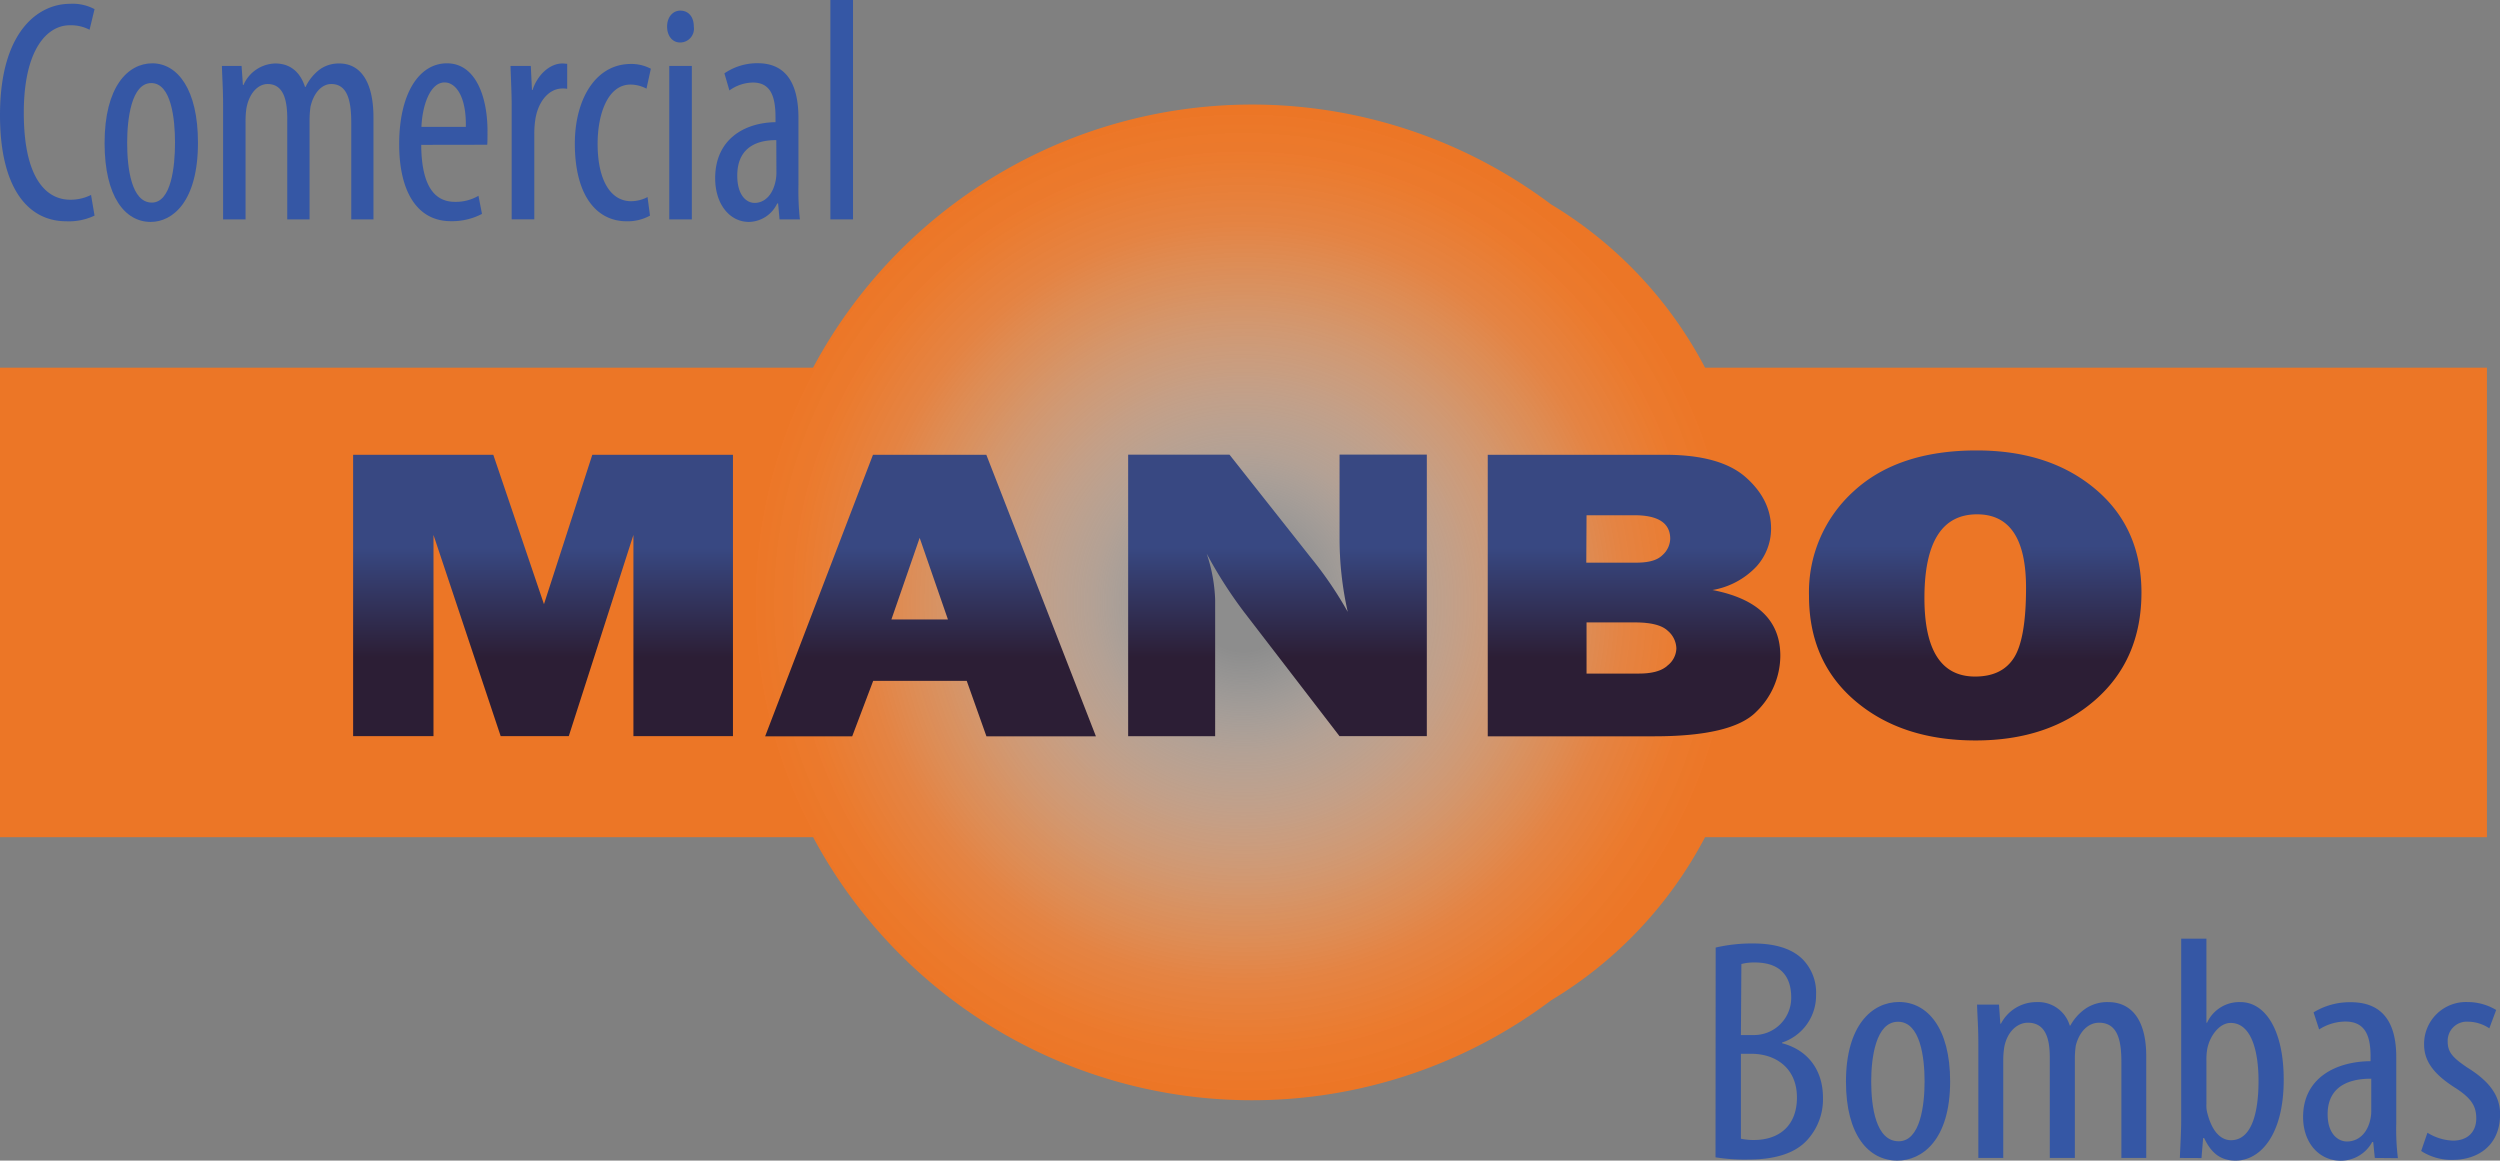
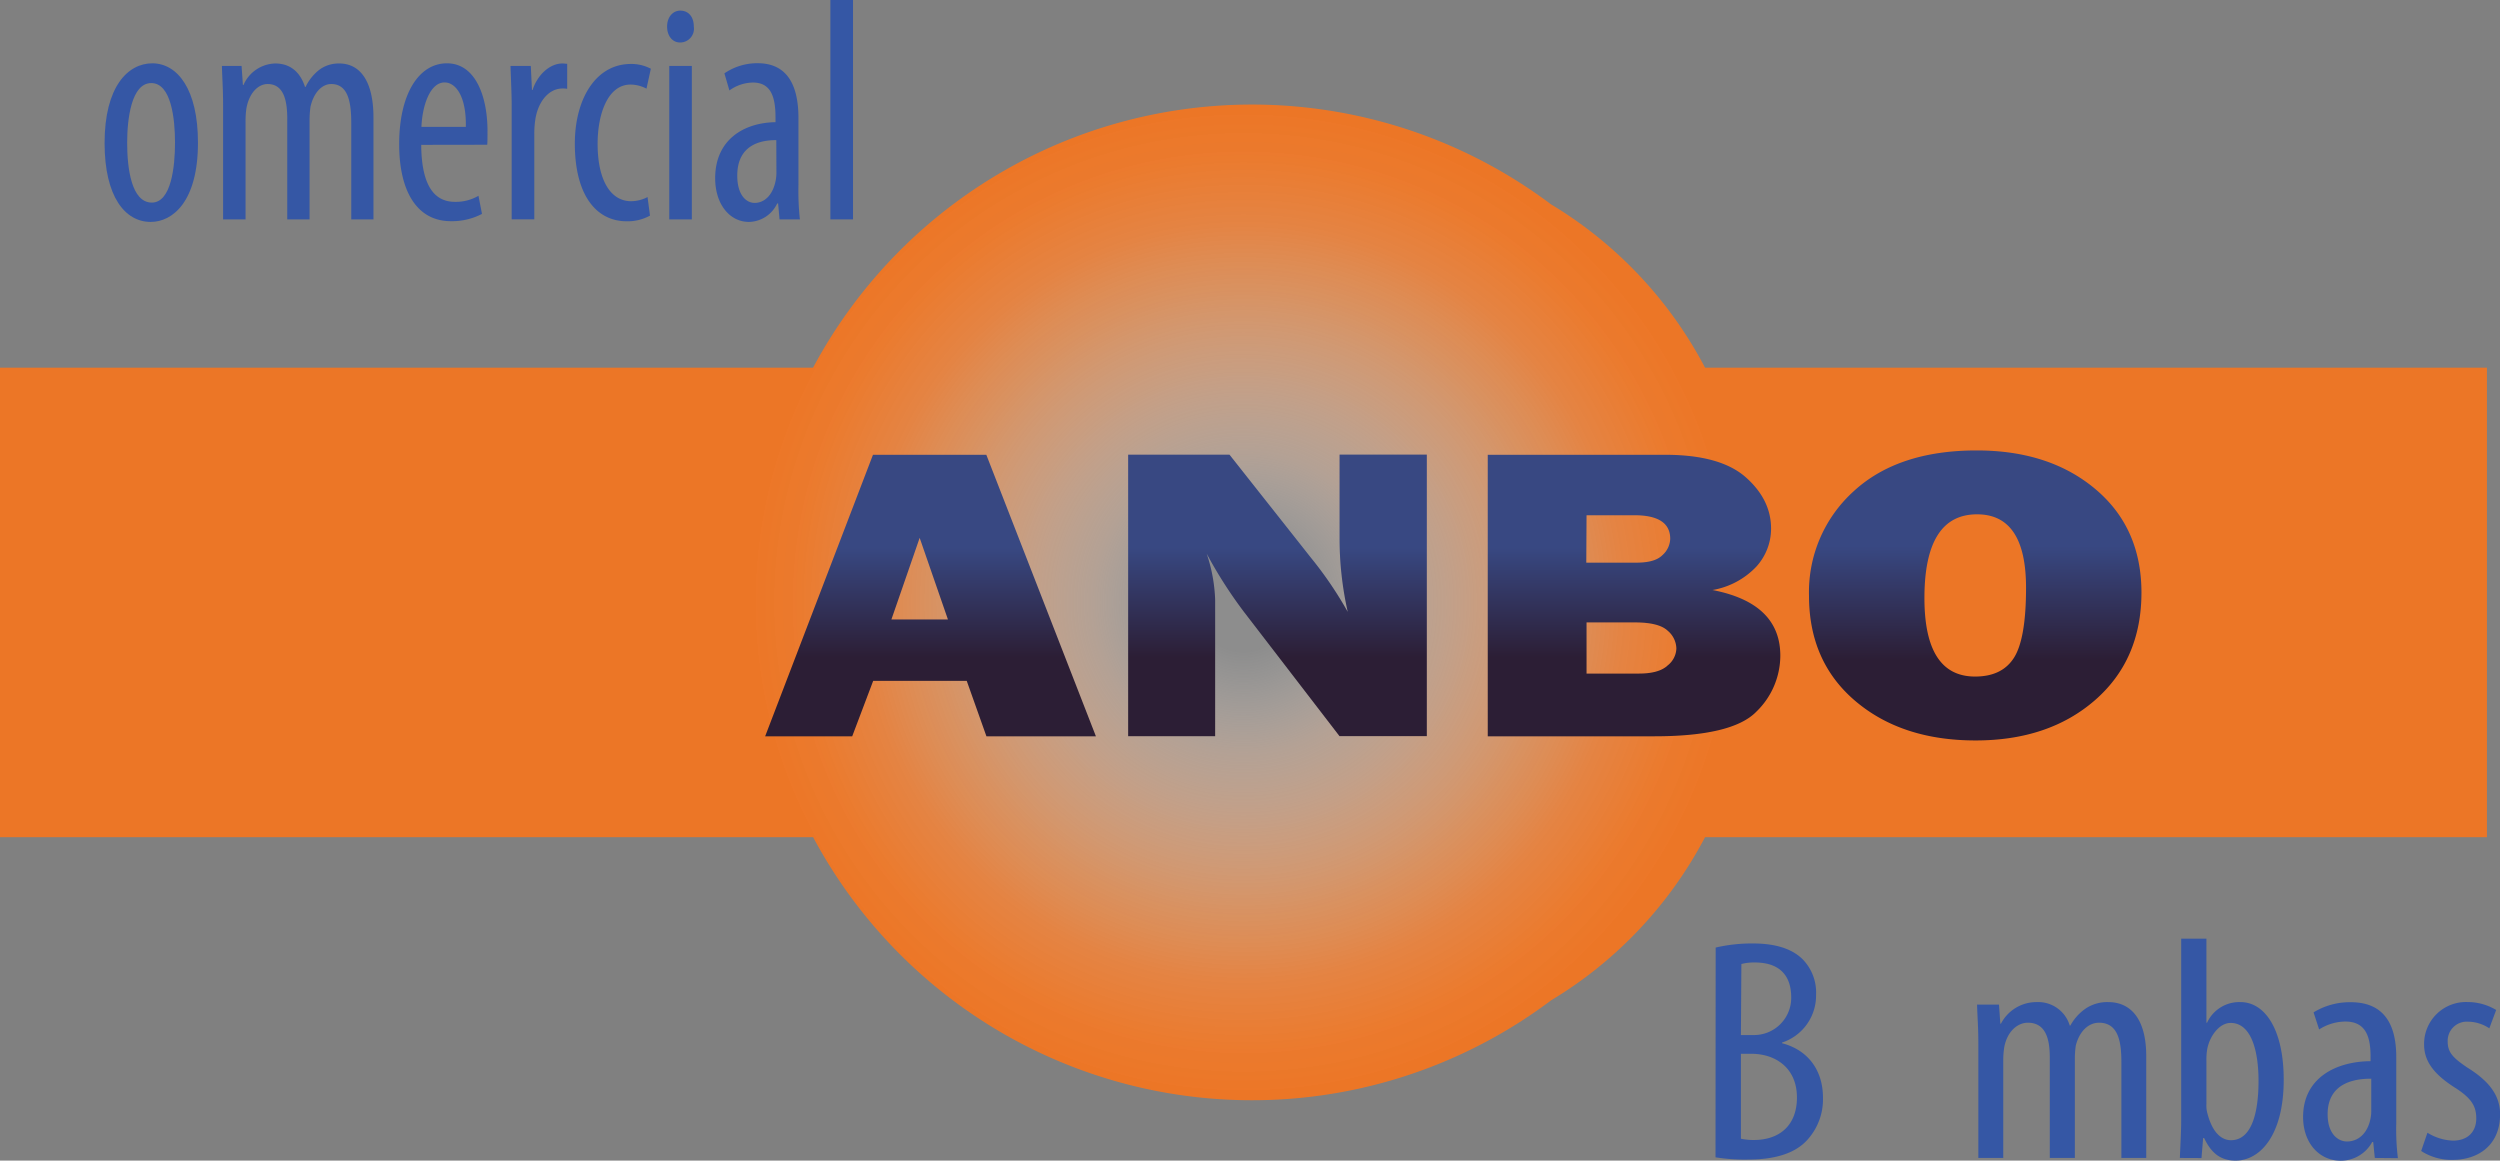
<svg xmlns="http://www.w3.org/2000/svg" xmlns:xlink="http://www.w3.org/1999/xlink" viewBox="0 0 470.66 218.5">
  <rect x="0" y="0" width="470.66" height="218.5" fill="#808080" stroke="none" />
  <defs>
    <style>.cls-1{fill:#3557a5;}.cls-2{fill:url(#Gradiente_sem_nome_32);}.cls-3{fill:url(#Gradiente_sem_nome_39);}.cls-4{fill:url(#Gradiente_sem_nome_39-2);}.cls-5{fill:url(#Gradiente_sem_nome_39-3);}.cls-6{fill:url(#Gradiente_sem_nome_39-4);}.cls-7{fill:url(#Gradiente_sem_nome_39-5);}</style>
    <radialGradient id="Gradiente_sem_nome_32" cx="234.11" cy="113.41" r="178.29" gradientUnits="userSpaceOnUse">
      <stop offset="0.05" stop-color="#fff" stop-opacity="0.1" />
      <stop offset="0.08" stop-color="#fdf3eb" stop-opacity="0.18" />
      <stop offset="0.16" stop-color="#f8cdb0" stop-opacity="0.43" />
      <stop offset="0.25" stop-color="#f4ae7f" stop-opacity="0.63" />
      <stop offset="0.33" stop-color="#f09658" stop-opacity="0.79" />
      <stop offset="0.4" stop-color="#ee843d" stop-opacity="0.91" />
      <stop offset="0.47" stop-color="#ed7a2c" stop-opacity="0.98" />
      <stop offset="0.52" stop-color="#ec7626" />
      <stop offset="1" stop-color="#ec7626" />
    </radialGradient>
    <linearGradient id="Gradiente_sem_nome_39" x1="102.24" y1="138.59" x2="102.24" y2="85.62" gradientUnits="userSpaceOnUse">
      <stop offset="0" stop-color="#2c1e35" />
      <stop offset="0.01" stop-color="#2c1e35" />
      <stop offset="0.28" stop-color="#2c1e35" />
      <stop offset="0.67" stop-color="#384882" />
      <stop offset="0.89" stop-color="#384882" />
      <stop offset="1" stop-color="#384882" />
    </linearGradient>
    <linearGradient id="Gradiente_sem_nome_39-2" x1="175.19" y1="138.59" x2="175.19" y2="85.62" xlink:href="#Gradiente_sem_nome_39" />
    <linearGradient id="Gradiente_sem_nome_39-3" x1="240.51" y1="138.59" x2="240.51" y2="85.62" xlink:href="#Gradiente_sem_nome_39" />
    <linearGradient id="Gradiente_sem_nome_39-4" x1="307.63" y1="138.59" x2="307.63" y2="85.62" xlink:href="#Gradiente_sem_nome_39" />
    <linearGradient id="Gradiente_sem_nome_39-5" x1="371.86" y1="139.4" x2="371.86" y2="84.8" xlink:href="#Gradiente_sem_nome_39" />
  </defs>
  <title>logo mambo</title>
  <g id="Camada_2" data-name="Camada 2">
    <g id="Camada_1-2" data-name="Camada 1">
-       <path class="cls-1" d="M17.8,40.59a11.21,11.21,0,0,1-5.31,1.07C5.2,41.66,0,35.33,0,21.67,0,5.79,7.3.72,13.16.72a8.77,8.77,0,0,1,4.64,1l-.94,3.88a7.59,7.59,0,0,0-3.76-.84c-4,0-8.62,4.19-8.62,16.48S8.68,37.6,13.21,37.6a8.63,8.63,0,0,0,3.93-.9Z" />
      <path class="cls-1" d="M37.27,26.86c0,11.16-4.81,14.92-8.9,14.92-4.81,0-8.68-4.72-8.68-14.86,0-10.57,4.36-15,9-15C33.4,11.94,37.27,16.77,37.27,26.86Zm-13.33,0c0,4.77.78,11.28,4.65,11.28,3.65,0,4.36-6.81,4.36-11.28s-.71-11.22-4.47-11.22S23.94,22.44,23.94,26.86Z" />
      <path class="cls-1" d="M42,19.88c0-3.41-.17-5.14-.22-7.47h3.7L45.73,16h.11a6.7,6.7,0,0,1,6-4.05c2.49,0,4.59,1.31,5.58,4.41h.11a9,9,0,0,1,2.66-3.28,6.14,6.14,0,0,1,3.7-1.13c3.59,0,6.42,2.86,6.42,10.2V41.3H66.13V23.22c0-3.76-.5-7.4-3.76-7.4-1.76,0-3.31,1.61-3.92,4.29a19.05,19.05,0,0,0-.17,2.63V41.3h-4.2V22.38c0-3.22-.55-6.56-3.7-6.56-1.72,0-3.48,1.61-4,4.65A16.51,16.51,0,0,0,46.23,23V41.3H42Z" />
      <path class="cls-1" d="M79.3,27.27C79.36,36.11,82.56,38,85.66,38a8.44,8.44,0,0,0,4.42-1.14l.66,3.41a12.17,12.17,0,0,1-5.86,1.37c-6.41,0-9.73-5.67-9.73-14.5,0-9.37,3.65-15.22,9-15.22s7.63,6.2,7.63,12.77c0,1.07,0,1.85-.05,2.56Zm8.4-3.39c.11-5.79-1.93-8.36-4-8.36-2.76,0-4.2,4.42-4.36,8.36Z" />
      <path class="cls-1" d="M96.33,19.88c0-2.45-.16-5.32-.22-7.47h3.82l.22,4.54h.11c.88-2.75,3.15-5,5.64-5,.33,0,.61.06.88.06v4.71a4.06,4.06,0,0,0-.88-.06c-2.71,0-4.7,2.69-5.14,6a17.61,17.61,0,0,0-.17,2.63v16H96.33Z" />
      <path class="cls-1" d="M122.37,40.59A8.69,8.69,0,0,1,118,41.66c-5.86,0-9.78-5.07-9.78-14.62,0-8.3,3.87-15,10.56-15a7.9,7.9,0,0,1,3.75.9l-.82,3.75a6.56,6.56,0,0,0-3-.77c-4.26,0-6.2,5.49-6.2,11.16,0,6.74,2.38,10.8,6.31,10.8a6.77,6.77,0,0,0,3.09-.78Z" />
      <path class="cls-1" d="M130.62,5a2.6,2.6,0,0,1-2.6,3c-1.38,0-2.43-1.19-2.43-3s1.1-3,2.48-3C129.62,2,130.62,3.17,130.62,5ZM126,41.3V12.41h4.25V41.3Z" />
      <path class="cls-1" d="M146.76,41.3l-.27-3h-.17A6,6,0,0,1,141,41.78c-3.59,0-6.36-3.28-6.36-8.24C134.65,26.32,140,23.1,146,23v-.9c0-3.88-.88-6.56-4.25-6.56a7.73,7.73,0,0,0-4.43,1.49l-.94-3.22a10.91,10.91,0,0,1,6.25-1.91c5.36,0,7.69,3.82,7.69,10.32V34.74a50.47,50.47,0,0,0,.27,6.56Zm-.61-14.92c-2.21,0-7.35.42-7.35,6.68,0,3.77,1.77,5.14,3.26,5.14,1.88,0,3.49-1.5,4-4.36a8.18,8.18,0,0,0,.11-1.61Z" />
      <path class="cls-1" d="M156.33,0h4.26V41.3h-4.26Z" />
      <path class="cls-1" d="M323,178.39a30.28,30.28,0,0,1,7-.77c3.76,0,7,.77,9.19,2.8a8.92,8.92,0,0,1,2.71,6.86,9.32,9.32,0,0,1-6.41,9v.12c4.81,1.25,7.71,5,7.71,10.26a11.35,11.35,0,0,1-3,8c-2.35,2.56-6.23,3.64-11,3.64a34.64,34.64,0,0,1-6.23-.42Zm4.75,16.47H330a7,7,0,0,0,7.22-7.1c0-3.7-1.8-6.56-6.85-6.56a9.16,9.16,0,0,0-2.53.29Zm0,19.52a11.42,11.42,0,0,0,2.41.24c4.93,0,8.14-2.81,8.14-8,0-5.55-4-8.18-8.45-8.23h-2.1Z" />
-       <path class="cls-1" d="M367.14,203.58c0,11.16-5.36,14.92-9.93,14.92-5.36,0-9.68-4.72-9.68-14.86,0-10.57,4.87-15,10-15C362.83,188.66,367.14,193.49,367.14,203.58Zm-14.86,0c0,4.77.87,11.28,5.18,11.28,4.07,0,4.87-6.81,4.87-11.28s-.8-11.22-5-11.22S352.28,199.16,352.28,203.58Z" />
      <path class="cls-1" d="M372.45,196.59c0-3.4-.18-5.13-.24-7.46h4.13l.25,3.59h.12a7.51,7.51,0,0,1,6.72-4.06,6.2,6.2,0,0,1,6.23,4.41h.12a9.26,9.26,0,0,1,3-3.28,7.34,7.34,0,0,1,4.13-1.13c4,0,7.15,2.86,7.15,10.2V218h-4.68V199.94c0-3.76-.56-7.4-4.2-7.4-2,0-3.7,1.61-4.38,4.3a17.3,17.3,0,0,0-.18,2.62V218H385.9V199.1c0-3.22-.62-6.56-4.13-6.56-1.92,0-3.89,1.61-4.45,4.65a16.46,16.46,0,0,0-.18,2.51V218h-4.69Z" />
      <path class="cls-1" d="M410.39,218c.06-1.67.25-5,.25-6.92V176.72h4.75v15.82h.12a6.68,6.68,0,0,1,6.29-3.88c4.63,0,8.14,5.19,8.14,14.62,0,10.44-4.44,15.22-9.06,15.22-3.15,0-4.75-1.79-5.92-4.24h-.19l-.31,3.76Zm5-10.2a5.52,5.52,0,0,0,.18,1.79c1.11,4.29,3.15,5.07,4.44,5.07,3.83,0,5.19-5,5.19-11.16,0-5.79-1.42-10.92-5.25-10.92-2.22,0-4.07,2.68-4.44,5.13a11.53,11.53,0,0,0-.12,2Z" />
      <path class="cls-1" d="M447.09,218l-.3-3h-.19a6.74,6.74,0,0,1-5.92,3.52c-4,0-7.09-3.28-7.09-8.24,0-7.22,6-10.44,12.7-10.5v-.9c0-3.87-1-6.56-4.75-6.56a9.23,9.23,0,0,0-4.93,1.49l-1.05-3.22a13.11,13.11,0,0,1,7-1.91c6,0,8.57,3.82,8.57,10.32v12.48a44.07,44.07,0,0,0,.31,6.56Zm-.67-14.92c-2.47,0-8.21.42-8.21,6.69,0,3.75,2,5.13,3.64,5.13,2.1,0,3.89-1.49,4.44-4.36a7,7,0,0,0,.13-1.61Z" />
      <path class="cls-1" d="M457,213.25a9.74,9.74,0,0,0,4.81,1.49c2.72,0,4.38-1.61,4.38-4.18,0-2.21-.8-3.7-3.82-5.67-3.89-2.45-6-4.89-6-8.24a7.89,7.89,0,0,1,8.2-8,10.47,10.47,0,0,1,5.37,1.49l-1.29,3.46a7.26,7.26,0,0,0-3.95-1.25,3.6,3.6,0,0,0-3.89,3.64c0,2,.74,3,3.71,5,3.45,2.15,6.16,4.78,6.16,8.78,0,5.79-4.07,8.59-8.94,8.59a10.47,10.47,0,0,1-5.92-1.67Z" />
      <path class="cls-2" d="M321,69.22A78.35,78.35,0,0,0,292,38.47,93.71,93.71,0,0,0,153.07,69.22H0v88.39H153.08A93.69,93.69,0,0,0,292,188.34,78.28,78.28,0,0,0,321,157.61H468.2V69.22Z" />
-       <polygon class="cls-3" points="137.99 138.59 119.25 138.59 119.25 100.71 107.08 138.59 94.26 138.59 81.61 100.71 81.61 138.59 66.48 138.59 66.48 85.62 92.87 85.62 102.41 113.75 111.51 85.62 137.99 85.62 137.99 138.59" />
      <path class="cls-4" d="M164.35,85.62l-20.3,53h16.39l3.95-10.44H182l3.71,10.44h20.61l-20.63-53Zm3.47,31,5.32-15.36,5.32,15.36Z" />
      <path class="cls-5" d="M252.19,101.29a63.07,63.07,0,0,0,1.54,13.9A71.63,71.63,0,0,0,246.8,105l-15.33-19.4H212.39v53h16.38V112.94a30.31,30.31,0,0,0-1.59-8.7,84.08,84.08,0,0,0,7,10.94l18,23.41h16.44v-53H252.19Z" />
      <path class="cls-6" d="M322.4,111.08a14.78,14.78,0,0,0,8.26-4.41,10.64,10.64,0,0,0,2.77-7.16c0-3.62-1.59-6.85-4.77-9.66s-8.24-4.23-15.18-4.23H280.09v53h31.32q14.74,0,19.25-4.64a14.73,14.73,0,0,0,4.51-10.53Q335.17,113.55,322.4,111.08ZM298.69,97h9q6.75,0,6.75,4.43a4.28,4.28,0,0,1-1.45,3.07c-1,1-2.62,1.43-5,1.43h-9.35Zm15.2,28.35c-1.14,1-2.93,1.46-5.37,1.46h-9.83v-9.63h9.16c2.95,0,5,.52,6.09,1.54a4.51,4.51,0,0,1,1.66,3.36A4.23,4.23,0,0,1,313.89,125.33Z" />
      <path class="cls-7" d="M394.51,92.1q-8.65-7.3-22.38-7.3-14.85,0-23.21,7.74a25.58,25.58,0,0,0-8.35,19.62q0,12.42,8.74,19.83t22.62,7.41q13.79,0,22.5-7.6t8.73-20.22Q403.16,99.39,394.51,92.1Zm-15.32,31.68c-1.5,2.4-3.95,3.59-7.35,3.59q-9.54,0-9.54-14.78,0-15.77,9.92-15.76,9.21,0,9.21,13.82Q381.43,120.19,379.19,123.78Z" />
    </g>
  </g>
</svg>